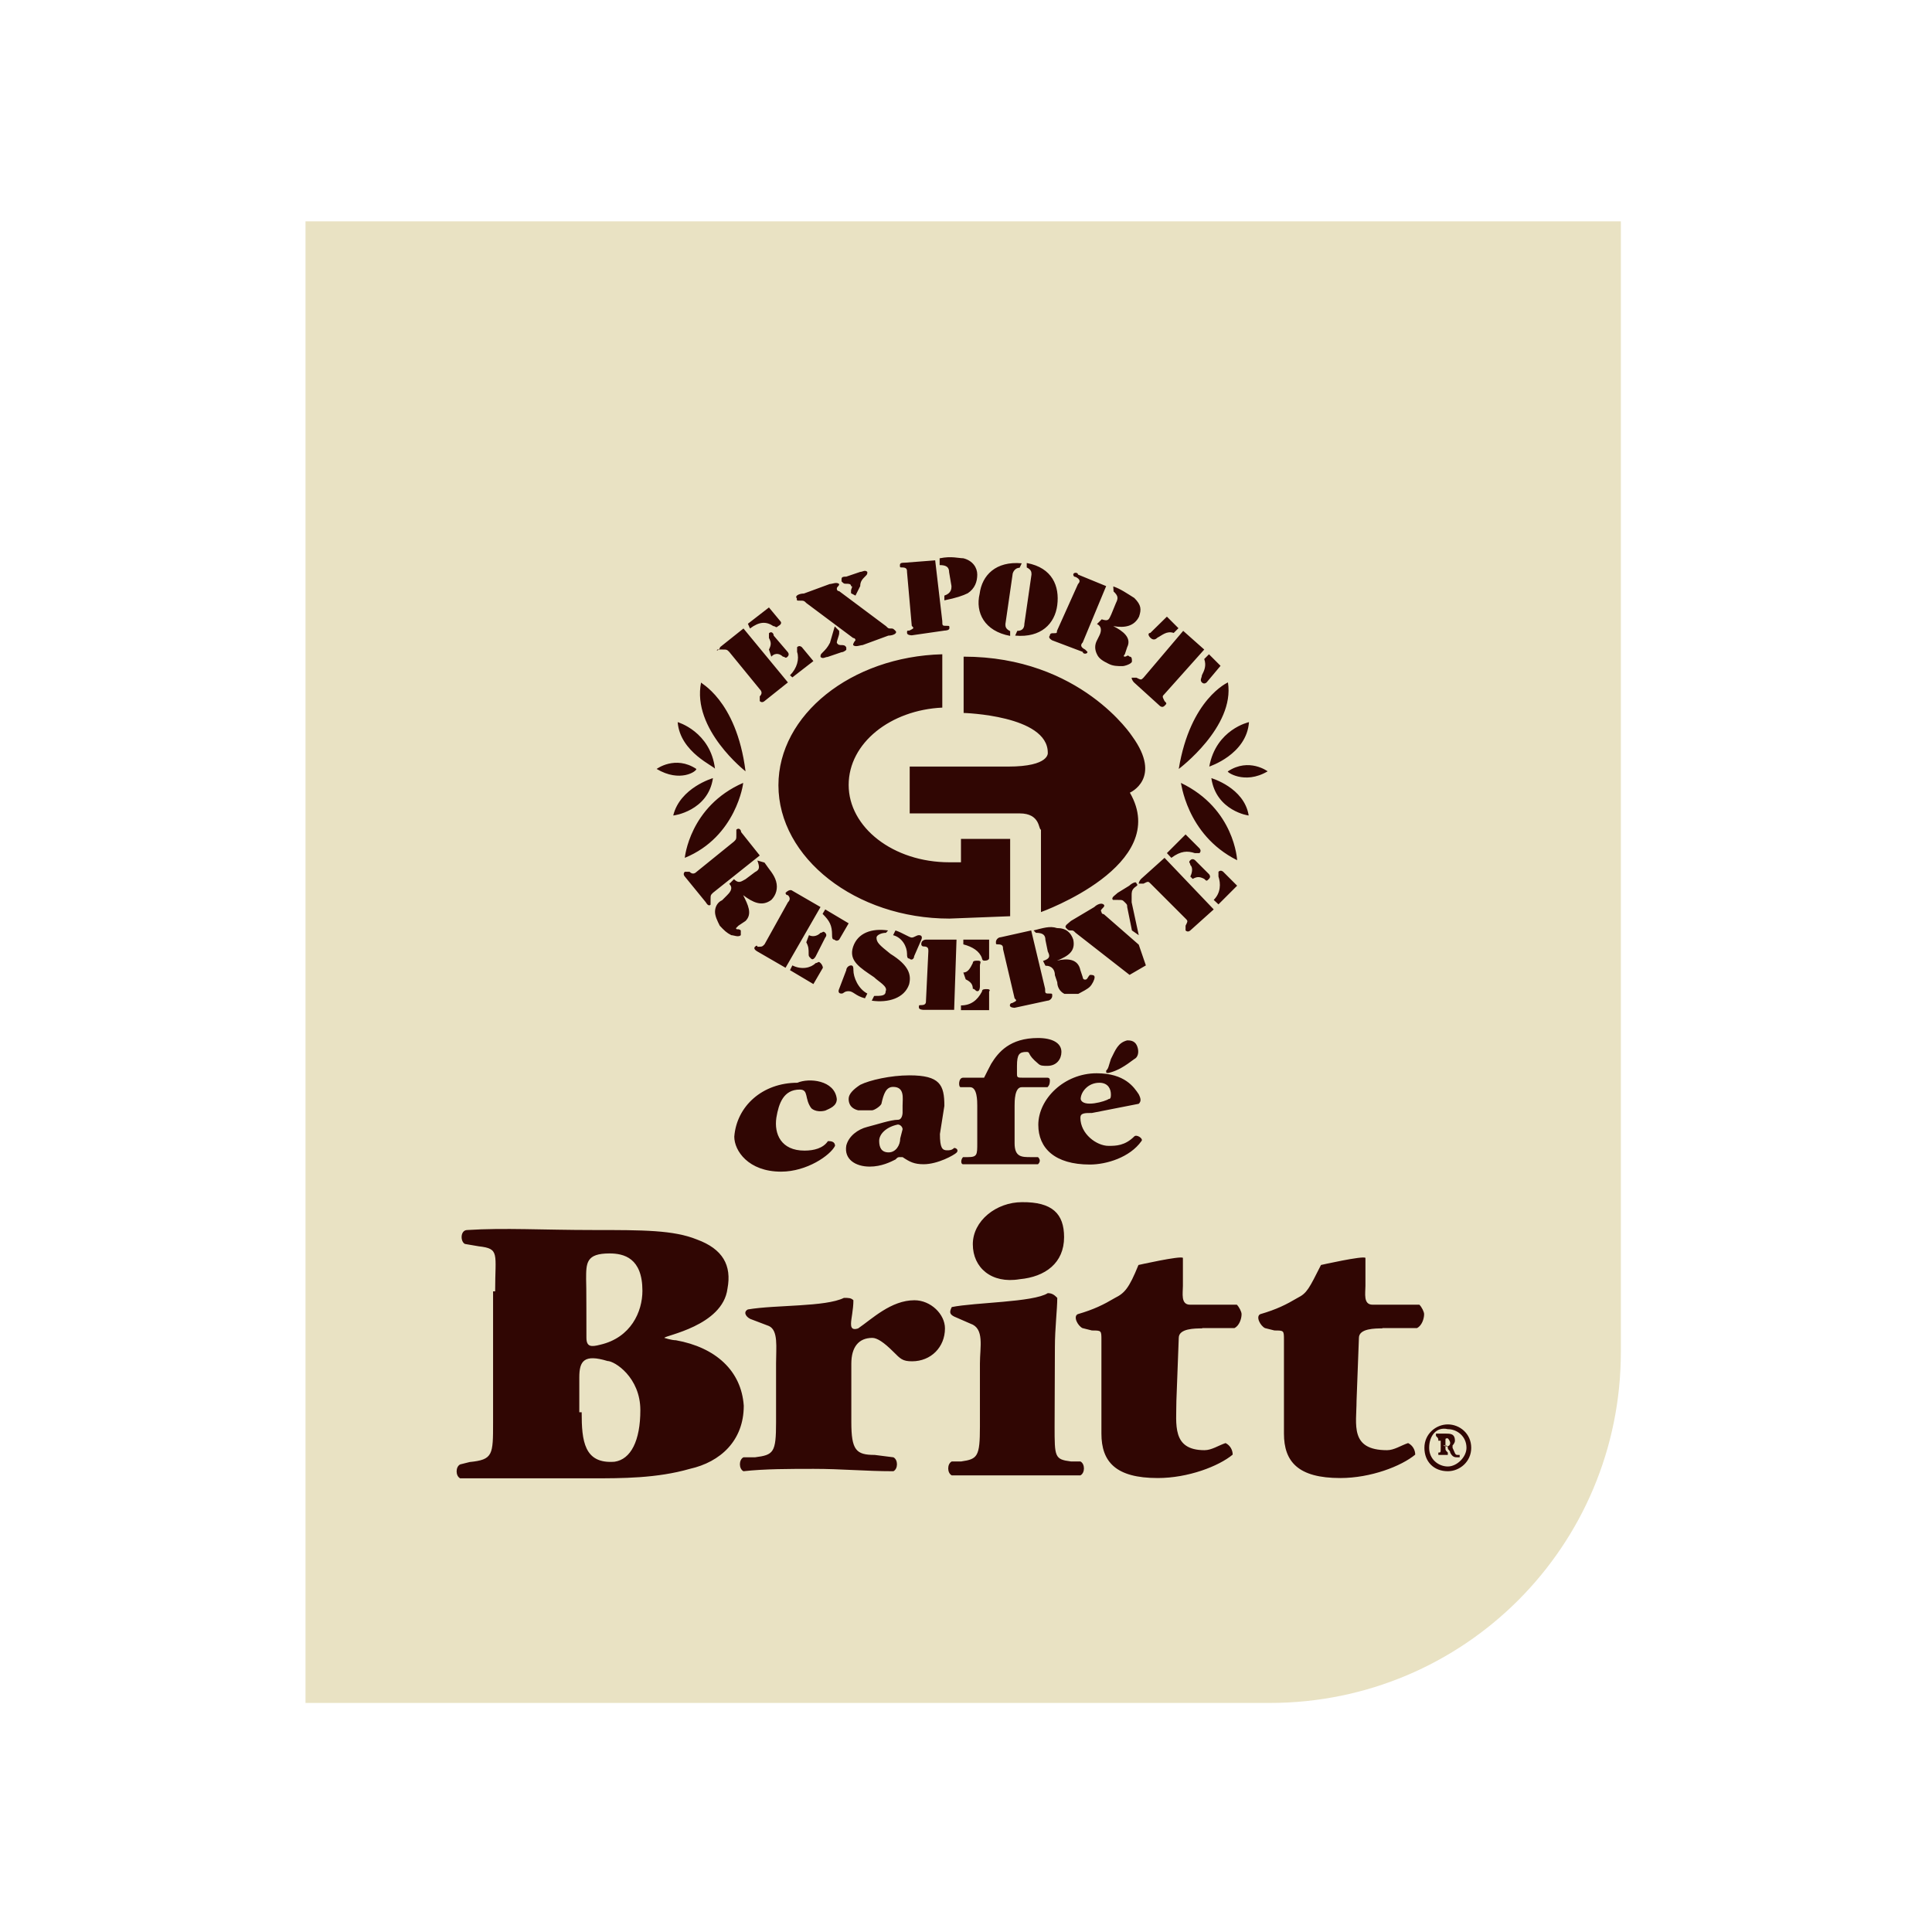
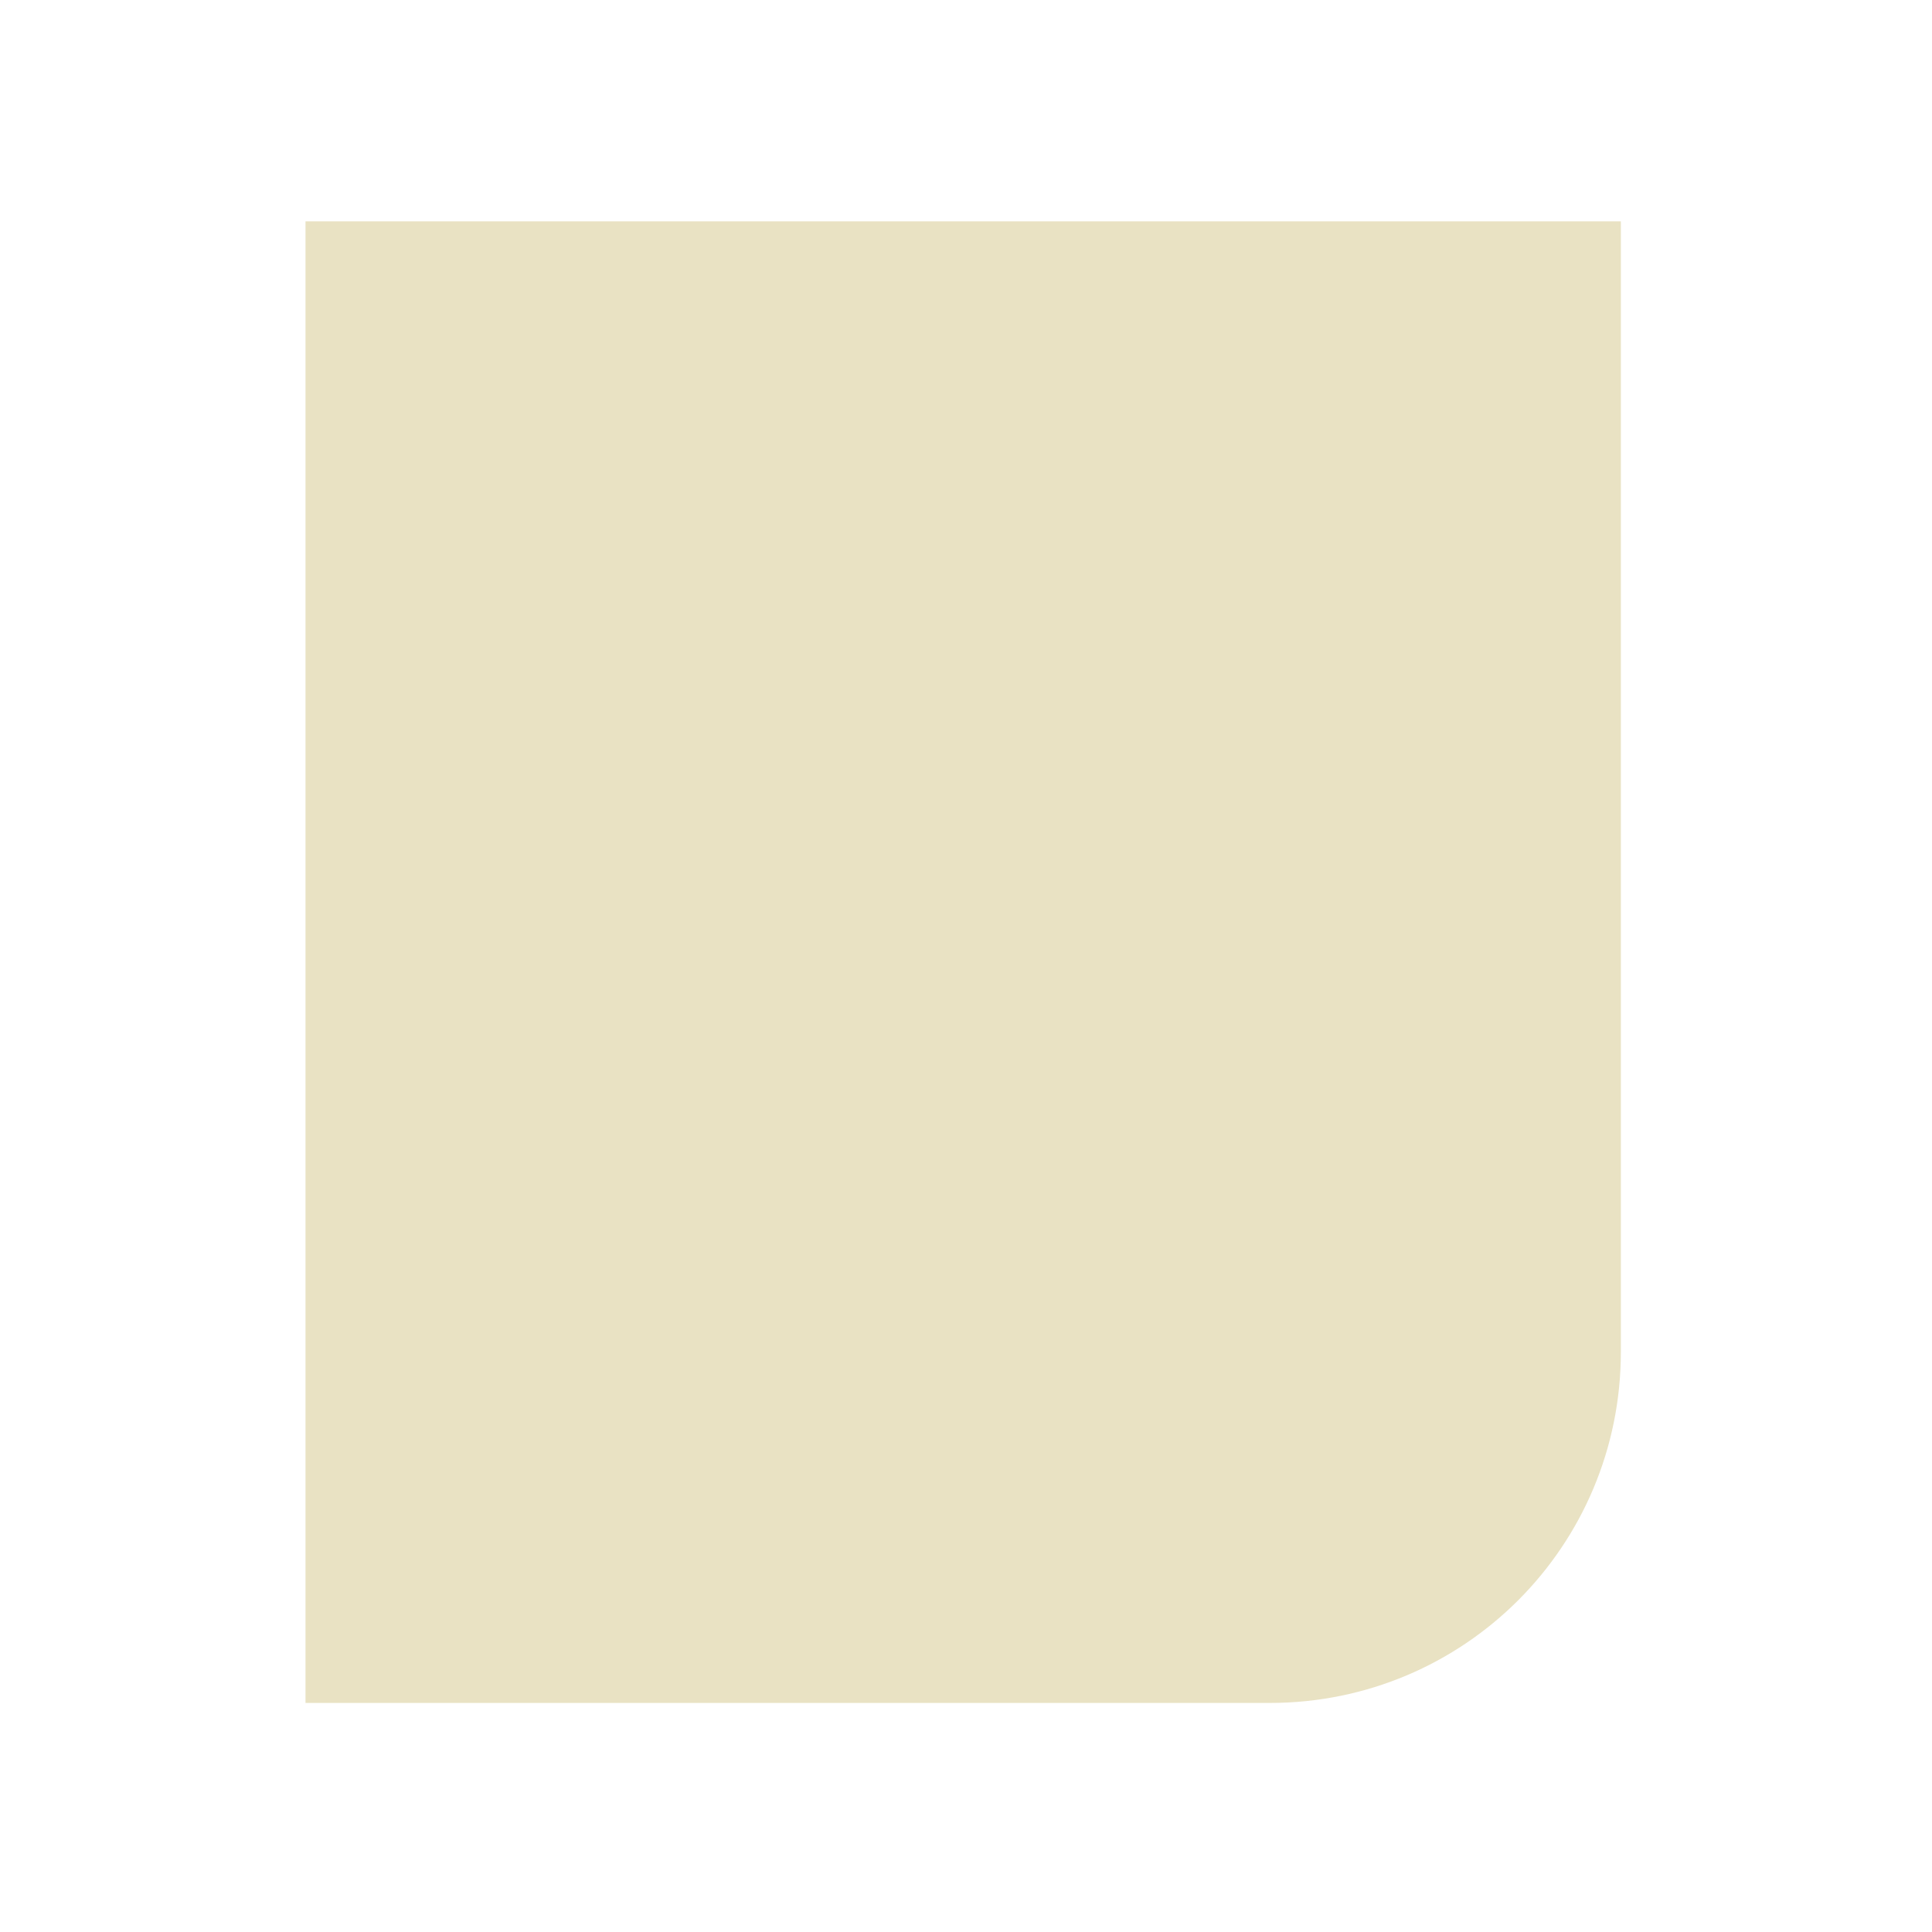
<svg xmlns="http://www.w3.org/2000/svg" version="1.1" id="layer" x="0px" y="0px" viewBox="0 0 652 652" style="enable-background:new 0 0 652 652;" xml:space="preserve">
  <style type="text/css"> .st0{fill:#E9E2C3;} .st1{fill:#300603;} </style>
  <path class="st0" d="M103.1,74.7v500h325.4c65.6,0,118.5-52.9,118.5-118.5V74.7H103.1z" />
-   <path class="st1" d="M318,220.8c-30.8,0.8-55.3,20.5-55.3,44.2c0,24.5,26.1,45,57.7,45l20.5-0.8v-26.1h-16.6v7.9h-3.9 c-19,0-34-11.8-34-26.1c0-14.2,14.2-25.3,31.6-26.1V220.8z M344.1,274.5h-37.1v-15.8h33.2c14.2,0,13.4-4.7,13.4-4.7 c0-12.6-28.4-13.4-28.4-13.4v-19c39.5,0,56.9,26.9,56.9,26.9c10.3,14.2-0.8,19-0.8,19c14.2,24.5-30,40.3-30,40.3V280 C350.4,280,351.2,274.5,344.1,274.5 M259.5,219.2c0.8-1.6,0.8-2.4,0-3.9c0-0.8,0-0.8,0-1.6c0.8-0.8,1.6,0,1.6,0.8l4.7,5.5 c0,0,0.8,0.8,0,1.6c-0.8,0.8-0.8,0-1.6,0c-0.8-0.8-2.4-1.6-3.9,0L259.5,219.2z M266.6,227.9c2.4-2.4,3.2-5.5,2.4-7.9 c0-0.8,0-0.8,0-1.6c0.8-0.8,1.6,0,1.6,0l3.9,4.7l-7.1,5.5L266.6,227.9z M252.4,210.5l7.1-5.5l3.9,4.7c0,0,0.8,0.8-0.8,1.6 c-0.8,0.8-0.8,0-1.6,0c-2.4-1.6-4.7-1.6-7.9,0.8L252.4,210.5z M243,218.4l7.9-6.3l15,18.2l-7.9,6.3c0,0-0.8,0.8-1.6,0 c0,0,0-0.8,0-1.6c0.8-0.8,0.8-1.6,0-2.4L246.1,220c-0.8-0.8-0.8-0.8-2.4-0.8c-0.8,0-0.8,0-1.6,0C241.4,220,243,219.2,243,218.4 M283.2,212.9v0.8c0,0.8-0.8,2.4-0.8,3.2c0.8,1.6,2.4,0,3.2,1.6v0.8c0,0-0.8,0.8-1.6,0.8l-4.7,1.6c-0.8,0-1.6,0.8-2.4,0 c0-0.8,0-0.8,0.8-1.6c0.8-0.8,1.6-1.6,2.4-3.2l1.6-5.5L283.2,212.9z M287.2,200.2v-0.8c0-0.8,0.8-1.6,0-1.6c0-0.8-0.8-0.8-1.6-0.8 c-0.8,0-0.8,0-1.6-0.8v-0.8c0-0.8,0.8-0.8,1.6-0.8l4.7-1.6c0.8,0,1.6-0.8,2.4,0c0,0.8,0,0.8-0.8,1.6s-1.6,1.6-1.6,3.2l-1.6,3.2 L287.2,200.2z M299,211.3c0.8,0.8,0.8,0.8,1.6,0.8s0.8,0,1.6,0.8c0.8,0.8-0.8,1.6-2.4,1.6l-8.7,3.2c-0.8,0-2.4,0.8-3.2,0 c0-0.8,0.8-1.6,0.8-1.6c0-0.8-0.8-0.8-0.8-0.8l-15.8-11.8c-0.8-0.8-0.8-0.8-2.4-0.8c-0.8,0-0.8,0-0.8-0.8c-0.8-0.8,0.8-1.6,2.4-1.6 l8.7-3.2c0.8,0,2.4-0.8,3.2,0c0,0.8-0.8,0.8-0.8,1.6c0,0,0,0.8,0.8,0.8L299,211.3z M306.1,193.1c0-0.8,0-1.6-1.6-1.6 c-0.8,0-0.8,0-0.8-0.8c0-0.8,0.8-0.8,1.6-0.8l10.3-0.8l2.4,20.5c0,1.6,0,1.6,1.6,1.6c0.8,0,0.8,0,0.8,0.8c0,0.8-1.6,0.8-1.6,0.8 l-11.1,1.6c0,0-1.6,0-1.6-0.8c0-0.8,0-0.8,0.8-0.8c1.6-0.8,1.6-0.8,0.8-1.6L306.1,193.1z M317.2,188.4c3.9-0.8,6.3,0,7.9,0 c3.2,0.8,4.7,3.2,4.7,5.5c0,2.4-0.8,4.7-3.2,6.3c-1.6,0.8-3.9,1.6-7.9,2.4V201c2.4-0.8,2.4-2.4,2.4-3.2l-0.8-4.7 c0-1.6-0.8-2.4-3.2-2.4V188.4z M343.3,212.9c1.6,0,2.4-0.8,2.4-2.4l2.4-16.6c0-0.8,0-1.6-1.6-2.4V190c8.7,1.6,11.1,7.9,10.3,14.2 s-5.5,11.1-14.2,10.3L343.3,212.9z M344.1,191.6c-1.6,0-2.4,1.6-2.4,2.4l-2.4,16.6c0,0.8,0,1.6,1.6,2.4v1.6 c-8.7-1.6-11.8-7.9-10.3-14.2c0.8-6.3,5.5-11.1,14.2-10.3L344.1,191.6z M375.7,197.9L375.7,197.9c2.4,0.8,4.7,2.4,7.1,3.9 c2.4,2.4,2.4,3.9,1.6,6.3c-1.6,3.2-4.7,3.9-8.7,3.2l0,0c3.2,1.6,6.3,3.9,4.7,7.1l-0.8,2.4c0,0-0.8,0.8,0,0.8c0.8,0,0.8-0.8,1.6,0 c0.8,0,0.8,0.8,0.8,1.6c0,0.8-2.4,1.6-3.2,1.6c-1.6,0-3.2,0-4.7-0.8c-1.6-0.8-3.2-1.6-3.9-3.2c-0.8-1.6-0.8-3.2,0-4.7l0.8-1.6 c0.8-1.6,0.8-3.2-0.8-3.9l1.6-1.6c2.4,0.8,2.4,0,3.2-1.6l1.6-3.9c0.8-1.6,0.8-2.4-0.8-3.9L375.7,197.9z M363.8,197.1 c0.8-0.8,0.8-1.6-0.8-2.4c-0.8,0-0.8-0.8-0.8-0.8c0-0.8,1.6-0.8,1.6,0l9.5,3.9l-7.9,19c-0.8,0.8-0.8,1.6,0.8,2.4l0.8,0.8 c0,0.8-1.6,0.8-1.6,0l-10.3-3.9c0,0-1.6-0.8-0.8-1.6c0-0.8,0.8-0.8,0.8-0.8c1.6,0,1.6,0,1.6-0.8L363.8,197.1z M393.8,208.1l3.9,3.9 l-1.6,1.6c-2.4-0.8-3.9,0.8-5.5,1.6c-0.8,0.8-1.6,0.8-2.4,0c-0.8-0.8-0.8-1.6,0-1.6L393.8,208.1z M407.2,230.3c0,0-0.8,0.8-1.6,0 c-0.8-0.8,0-1.6,0-2.4c0.8-1.6,1.6-3.2,0.8-5.5l1.6-1.6l3.9,3.9L407.2,230.3z M399.3,212.9l7.1,6.3l-13.4,15c-0.8,0.8-0.8,0.8,0,2.4 c0.8,0.8,0.8,0.8,0,1.6c-0.8,0.8-1.6,0-1.6,0l-8.7-7.9c0,0-0.8-0.8-0.8-1.6c0,0,0.8,0,1.6,0c1.6,0.8,1.6,0.8,2.4,0L399.3,212.9z M258,291.1L258,291.1c1.6,2.4,3.2,3.9,3.9,6.3s0,4.7-1.6,6.3c-3.2,2.4-6.3,0.8-9.5-1.6l0,0c1.6,3.2,3.2,6.3,0.8,8.7l-2.4,1.6 l-0.8,0.8c0,0.8,0.8,0,1.6,0.8c0,0.8,0,1.6,0,1.6c-0.8,0.8-2.4,0-3.2,0c-1.6-0.8-2.4-1.6-3.9-3.2c-0.8-1.6-1.6-3.2-1.6-4.7 c0-1.6,0.8-3.2,2.4-3.9l1.6-1.6c0.8-0.8,2.4-2.4,0.8-3.9l1.6-1.6c1.6,1.6,2.4,0.8,3.9,0l3.2-2.4c1.6-0.8,1.6-1.6,0.8-3.9L258,291.1z M247.7,284c0.8-0.8,0.8-0.8,0.8-2.4c0-0.8,0-0.8,0-1.6c0.8-0.8,1.6,0,1.6,0.8l6.3,7.9l-15.8,12.6c-0.8,0.8-0.8,0.8-0.8,2.4 c0,0.8,0,0.8,0,1.6c-0.8,0.8-1.6-0.8-1.6-0.8l-7.1-8.7c0,0-0.8-0.8,0-1.6c0,0,0.8,0,1.6,0c0.8,0.8,1.6,0.8,2.4,0L247.7,284z M273,315.6c1.6,0.8,3.2,0,3.9-0.8c0.8,0,0.8-0.8,1.6,0c0.8,0.8,0,1.6,0,1.6l-3.2,6.3c0,0-0.8,1.6-1.6,0.8c-0.8-0.8-0.8-0.8-0.8-1.6 c0-1.6,0-2.4-0.8-3.9L273,315.6z M267.4,325.8c3.2,1.6,6.3,0.8,7.9-0.8c0.8,0,0.8-0.8,1.6,0c0.8,0.8,0.8,1.6,0.8,1.6l-3.2,5.5 l-7.9-4.7L267.4,325.8z M278.5,306.9l7.9,4.7l-3.2,5.5c0,0-0.8,0.8-1.6,0c-0.8,0-0.8-0.8-0.8-1.6c0-3.2-0.8-4.7-3.2-7.1L278.5,306.9 z M267.4,300.6l9.5,5.5l-11.8,20.5l-9.5-5.5c0,0-1.6-0.8-0.8-1.6c0,0,0.8-0.8,0.8,0c1.6,0,1.6,0,2.4-0.8l7.9-14.2 c0.8-0.8,0.8-1.6,0-2.4c-0.8,0-0.8-0.8-0.8-0.8C266.6,299.8,267.4,300.6,267.4,300.6 M285.6,327.4c0-0.8,0.8-1.6,1.6-1.6 c0.8,0,0.8,0.8,0.8,1.6c0,2.4,1.6,6.3,4.7,7.9l-0.8,1.6c-3.2-0.8-3.9-2.4-5.5-2.4c-1.6,0-1.6,0.8-2.4,0.8c-1.6,0-0.8-1.6-0.8-1.6 L285.6,327.4z M308.5,322.7c0,0.8-0.8,1.6-1.6,0.8c-0.8,0-0.8-0.8-0.8-1.6c0-2.4-1.6-5.5-4.7-6.3l0.8-1.6c2.4,0.8,4.7,2.4,5.5,2.4 c0.8,0,1.6-0.8,2.4-0.8c1.6,0,0.8,1.6,0.8,1.6L308.5,322.7z M299,314.8c-1.6,0-3.2,0.8-3.2,1.6c0,1.6,0.8,2.4,4.7,5.5 c6.3,3.9,7.1,7.1,6.3,10.3c-1.6,4.7-7.1,6.3-12.6,5.5l0.8-1.6c2.4,0,3.9,0,3.9-1.6c0.8-1.6-2.4-3.2-3.9-4.7 c-4.7-3.2-8.7-5.5-7.1-10.3c1.6-4.7,6.3-6.3,11.8-5.5L299,314.8z M325.1,328.2c1.6,0,2.4-1.6,3.2-3.2c0-0.8,0.8-0.8,1.6-0.8 c1.6,0,0.8,0.8,0.8,1.6v7.1c0,0,0,1.6-0.8,1.6c-0.8,0-0.8-0.8-1.6-0.8c0-1.6-0.8-2.4-2.4-3.2L325.1,328.2z M324.3,339.3 c3.2,0,5.5-1.6,7.1-4.7c0-0.8,0.8-0.8,1.6-0.8c1.6,0,0.8,0.8,0.8,0.8v6.3h-9.5V339.3z M325.1,317.1h8.7v6.3c0,0,0,0.8-1.6,0.8 c-0.8,0-0.8-0.8-0.8-0.8c-0.8-2.4-3.2-3.9-6.3-4.7V317.1z M312.5,317.1h10.3l-0.8,23.7h-10.3c0,0-1.6,0-1.6-0.8c0-0.8,0-0.8,0.8-0.8 c1.6,0,1.6-0.8,1.6-1.6l0.8-16.6c0-0.8,0-1.6-1.6-1.6c-0.8,0-0.8-0.8-0.8-0.8C310.9,317.1,312.5,317.1,312.5,317.1 M348.8,314 L348.8,314c3.2-0.8,5.5-1.6,7.9-0.8c3.2,0,4.7,1.6,5.5,3.9c0.8,3.9-1.6,5.5-5.5,7.1l0,0c3.2-0.8,7.1-0.8,7.9,3.2l0.8,2.4 c0,0,0,0.8,0.8,0.8c0.8,0,0.8-0.8,1.6-1.6c0.8,0,1.6,0,1.6,0.8c0,0.8-0.8,2.4-1.6,3.2c-0.8,0.8-2.4,1.6-3.9,2.4c-1.6,0-3.2,0-4.7,0 c-1.6-0.8-2.4-2.4-2.4-3.9l-0.8-2.4c0-1.6-0.8-3.2-3.2-3.2l-0.8-1.6c2.4-0.8,2.4-1.6,1.6-3.2l-0.8-3.9c0-1.6-0.8-2.4-3.2-2.4 L348.8,314z M338.5,320.3c0-0.8,0-1.6-1.6-1.6c-0.8,0-0.8,0-0.8-0.8s0.8-1.6,1.6-1.6L348,314l4.7,19.7c0,1.6,0,1.6,1.6,1.6 c0.8,0,0.8,0,0.8,0.8c0,0.8-0.8,1.6-1.6,1.6l-11.1,2.4c0,0-1.6,0-1.6-0.8c0,0,0-0.8,0.8-0.8c1.6-0.8,1.6-0.8,0.8-1.6L338.5,320.3z M382,314l-1.6-7.9c0-0.8,0-0.8-0.8-1.6c-0.8-0.8-0.8-0.8-2.4-0.8c-0.8,0-1.6,0-1.6,0c-0.8-0.8,0.8-1.6,1.6-2.4l3.9-2.4 c0.8-0.8,2.4-1.6,2.4-0.8c0.8,0.8,0,0.8-0.8,1.6s-0.8,1.6-0.8,2.4s0,1.6,0,2.4l2.4,11.1l0,0L382,314z M386.7,325.8l-5.5,3.2 L363,314.8c-0.8-0.8-0.8-0.8-1.6-0.8c-0.8,0-0.8,0-1.6-0.8c-0.8-0.8,0.8-1.6,1.6-2.4l7.9-4.7c0.8-0.8,2.4-1.6,3.2-0.8 c0.8,0.8-1.6,1.6-0.8,2.4c0,0,0,0.8,0.8,0.8l11.8,10.3L386.7,325.8z M401.7,295.8c0.8-1.6,0.8-3.2,0-3.9c0-0.8-0.8-0.8,0-1.6 c0.8-0.8,1.6,0,1.6,0l4.7,4.7c0,0,0.8,0.8,0,1.6c-0.8,0.8-0.8,0.8-1.6,0c-1.6-0.8-2.4-0.8-3.9,0L401.7,295.8z M409.6,303.7 c2.4-2.4,2.4-5.5,1.6-7.9c0-0.8,0-0.8,0-1.6c0.8-0.8,1.6,0,1.6,0l4.7,4.7l-6.3,6.3L409.6,303.7z M393.8,287.9l6.3-6.3l4.7,4.7 c0,0,0.8,0.8,0,1.6c-0.8,0-1.6,0-1.6,0c-2.4-0.8-4.7-0.8-7.9,1.6L393.8,287.9z M385.1,296.6l7.9-7.1l16.6,17.4l-7.9,7.1 c0,0-0.8,0.8-1.6,0c0,0,0-0.8,0-1.6c0.8-1.6,0.8-1.6,0-2.4l-11.8-11.8c-0.8-0.8-0.8-0.8-2.4,0c-0.8,0-0.8,0-1.6,0 C384.3,297.4,385.1,296.6,385.1,296.6 M221.6,259.5c0,0,6.3-4.7,13.4,0C235.1,260.3,229.5,264.2,221.6,259.5 M228.7,243.7 c0,0,11.1,3.2,12.6,15.8C241.4,258.7,229.5,254,228.7,243.7 M240.6,262.6c0,0-11.1,3.2-13.4,12.6C227.2,275.3,239,273.7,240.6,262.6 M251.6,260.3c0,0-18.2-14.2-15-30C235.8,230.3,248.5,235.8,251.6,260.3 M231.1,289.5c0,0,1.6-17.4,19.7-25.3 C250.9,264.2,248.5,282.4,231.1,289.5 M427.8,260.3c0,0-6.3-4.7-13.4,0C413.6,260.3,419.9,265,427.8,260.3 M421.5,243.7 c0,0-11.1,2.4-13.4,15C408,258.7,420.7,254.7,421.5,243.7 M408.8,262.6c0,0,11.1,3.2,12.6,12.6C421.5,275.3,410.4,273.7,408.8,262.6 M397.8,259.5c0,0,19-14.2,16.6-29.2C414.4,230.3,401.7,235.8,397.8,259.5 M417.5,290.3c0,0-0.8-17.4-19-26.1 C398.6,263.4,400.1,281.6,417.5,290.3 M282.4,370.9c0,2.4-2.4,3.2-3.9,3.9c-3.2,0.8-4.7-0.8-4.7-0.8c-2.4-3.2-0.8-6.3-3.9-6.3 c-5.5,0-7.1,4.7-7.9,9.5c-0.8,5.5,1.6,11.1,9.5,11.1c3.2,0,6.3-0.8,7.9-3.2c0.8,0,2.4,0,2.4,1.6c-1.6,3.2-9.5,8.7-18.2,8.7 c-11.1,0-15.8-7.1-15.8-11.8c0.8-10.3,9.5-18.2,21.3-18.2C273,363.7,281.7,364.5,282.4,370.9 M304.6,381.1c0-0.8-0.8-1.6-1.6-1.6 c-3.9,0.8-6.3,3.2-6.3,5.5s0.8,3.9,3.2,3.9c2.4,0,3.9-2.4,3.9-4.7L304.6,381.1z M317.2,382.7c0,4.7,0.8,5.5,2.4,5.5 c0.8,0,1.6,0,2.4-0.8c0.8,0,1.6,0.8,0.8,1.6s-6.3,3.9-11.1,3.9c-3.2,0-4.7-0.8-7.1-2.4c0,0,0,0-0.8,0s-0.8,0-1.6,0.8 c-1.6,0.8-4.7,2.4-8.7,2.4c-4.7,0-8.7-2.4-7.9-7.1c0.8-3.2,3.9-5.5,7.1-6.3c3.2-0.8,7.9-2.4,10.3-2.4c1.6,0,1.6-2.4,1.6-2.4 c0-0.8,0-1.6,0-2.4c0-2.4,0.8-6.3-3.2-6.3c-2.4,0-3.2,2.4-3.9,5.5c0,0.8-2.4,2.4-3.2,2.4c-1.6,0-3.2,0-4.7,0 c-3.2-0.8-3.2-3.2-3.2-3.9c0-1.6,1.6-3.2,3.9-4.7c3.2-1.6,10.3-3.2,16.6-3.2c10.3,0,11.8,3.2,11.8,10.3L317.2,382.7z M344.8,366.9 c-2.4,0-2.4,4.7-2.4,6.3v12.6c0,4.7,2.4,4.7,5.5,4.7h2.4c0.8,0.8,0.8,1.6,0,2.4c-3.9,0-11.8,0-15.8,0c-3.9,0-7.1,0-9.5,0 c-0.8,0-0.8-1.6,0-2.4h1.6c3.2,0,3.2-0.8,3.2-4.7v-12.6c0-1.6,0-6.3-2.4-6.3h-3.2c-0.8,0-0.8-3.2,0.8-3.2h3.2c3.2,0,3.9,0,3.9,0 c1.6-3.2,0.8-1.6,2.4-4.7c2.4-3.9,6.3-8.7,15.8-8.7c4.7,0,7.9,1.6,7.9,4.7c0,2.4-1.6,4.7-4.7,4.7c-1.6,0-2.4,0-3.2-0.8 c-3.9-3.2-2.4-3.9-3.9-3.9c-2.4,0-3.2,0.8-3.2,4.7v2.4c0,1.6,0,1.6,2.4,1.6h7.9c0.8,0,0.8,0.8,0.8,0.8c0,0.8,0,1.6-0.8,2.4 C353.5,366.9,344.8,366.9,344.8,366.9z M374.1,370.9c0.8,0,0.8-0.8,0.8-1.6c0-1.6-0.8-3.9-3.9-3.9c-3.9,0-6.3,3.2-6.3,5.5 C365.4,374,373.3,371.6,374.1,370.9 M368.5,375.6c-2.4,0-3.9,0-3.9,1.6c0,5.5,5.5,9.5,9.5,9.5c2.4,0,5.5,0,8.7-3.2 c0.8-0.8,3.2,0.8,2.4,1.6c-3.9,5.5-11.8,7.9-17.4,7.9c-11.8,0-17.4-5.5-17.4-13.4c0-8.7,8.7-17.4,19.7-17.4c9.5,0,12.6,4.7,14.2,7.1 c0.8,1.6,0.8,2.4,0,3.2L368.5,375.6z M374.9,357.4c1.6-3.2,2.4-5.5,5.5-6.3c0.8,0,2.4,0,3.2,1.6c0.8,1.6,0.8,3.9-0.8,4.7 c-3.2,2.4-5.5,3.9-8.7,4.7c-0.8,0-0.8,0-0.8-0.8C374.1,360.6,374.1,359.8,374.9,357.4 M196.3,476.7c0,9.5,0.8,17.4,11.1,16.6 c5.5-0.8,8.7-7.1,8.7-17.4c0-11.1-8.7-16.6-11.1-16.6c-7.9-2.4-9.5,0-9.5,5.5v11.8H196.3z M197.9,451.4c0,3.2,1.6,3.2,4.7,2.4 c10.3-2.4,14.2-11.1,14.2-18.2c0-11.1-6.3-12.6-11.1-12.6c-7.9,0-7.9,3.2-7.9,8.7C197.9,431.7,197.9,451.4,197.9,451.4z M167.1,435.6c0-12.6,1.6-14.2-5.5-15l-4.7-0.8c-1.6-0.8-1.6-4.7,0.8-4.7c12.6-0.8,25.3,0,42.7,0c16.6,0,26.9,0,34.8,3.2 c8.7,3.2,11.8,8.7,10.3,16.6c-1.6,12.6-21.3,15.8-21.3,16.6c0,0,2.4,0.8,3.9,0.8c13.4,2.4,22.1,10.3,22.9,22.1 c0,11.8-7.9,19-18.2,21.3c-11.1,3.2-22.9,3.2-33.2,3.2c-6.3,0-12.6,0-17.4,0c-8.7,0-16.6,0-26.9,0c-1.6-0.8-1.6-3.9,0-4.7l3.2-0.8 c7.9-0.8,7.9-2.4,7.9-13.4v-44.2H167.1z M261.9,460.1c0-5.5,0.8-11.1-2.4-12.6l-6.3-2.4c-1.6-0.8-2.4-2.4-0.8-3.2 c9.5-1.6,26.1-0.8,32.4-3.9c1.6,0,2.4,0,3.2,0.8c0,3.2-0.8,6.3-0.8,7.9c0,0.8,0,2.4,2.4,1.6c4.7-3.2,11.1-9.5,19-9.5 c5.5,0,10.3,4.7,10.3,9.5c0,6.3-4.7,11.1-11.1,11.1c-3.2,0-3.9-0.8-6.3-3.2c-3.2-3.2-5.5-4.7-7.1-4.7c-4.7,0-7.1,3.2-7.1,8.7v19.7 c0,9.5,1.6,11.1,7.9,11.1l6.3,0.8c1.6,0.8,1.6,3.9,0,4.7c-9.5,0-17.4-0.8-26.9-0.8c-7.9,0-16.6,0-23.7,0.8c-1.6-0.8-1.6-3.9,0-4.7 h3.9c6.3-0.8,7.1-1.6,7.1-11.8C261.9,479.9,261.9,460.1,261.9,460.1z M359.1,417.5c0,8.7-6.3,13.4-15,14.2 c-9.5,1.6-15.8-3.9-15.8-11.8s7.9-14.2,16.6-14.2C355.1,405.6,359.1,409.6,359.1,417.5 M355.9,481.4c0,10.3,0,11.1,5.5,11.8h3.2 c1.6,0.8,1.6,3.9,0,4.7c-5.5,0-15,0-22.9,0s-15,0-20.5,0c-1.6-0.8-1.6-3.9,0-4.7h3.2c5.5-0.8,6.3-1.6,6.3-11.8v-21.3 c0-5.5,1.6-11.8-3.2-13.4l-5.5-2.4c-1.6-0.8-1.6-1.6-0.8-3.2c7.9-1.6,27.6-1.6,32.4-4.7c1.6,0,2.4,0.8,3.2,1.6 c0,3.9-0.8,10.3-0.8,16.6L355.9,481.4z M405.7,448.3c-2.4,0-7.9,0-7.9,3.2l-0.8,21.3c0,7.9-1.6,16.6,9.5,16.6c2.4,0,4.7-1.6,7.1-2.4 c1.6,0.8,2.4,2.4,2.4,3.9c-4.7,3.9-15,7.9-25.3,7.9c-14.2,0-19-5.5-19-15v-31.6c0-3.2,0-3.2-3.2-3.2l-3.2-0.8 c-1.6-0.8-3.2-3.9-1.6-4.7c5.5-1.6,8.7-3.2,12.6-5.5c3.2-1.6,4.7-3.2,7.9-11.1c0,0,14.2-3.2,15-2.4v9.5c0,2.4-0.8,6.3,2.4,6.3h15.8 c0.8,0.8,1.6,2.4,1.6,3.2c0,1.6-0.8,3.9-2.4,4.7H405.7z M466.5,448.3c-2.4,0-7.9,0-7.9,3.2l-0.8,21.3c0,7.9-2.4,16.6,10.3,16.6 c2.4,0,4.7-1.6,7.1-2.4c1.6,0.8,2.4,2.4,2.4,3.9c-4.7,3.9-15,7.9-25.3,7.9c-14.2,0-19-5.5-19-15v-31.6c0-3.2,0-3.2-3.2-3.2l-3.2-0.8 c-1.6-0.8-3.2-3.9-1.6-4.7c5.5-1.6,8.7-3.2,12.6-5.5c3.2-1.6,3.9-3.2,7.9-11.1c0,0,14.2-3.2,15-2.4v9.5c0,2.4-0.8,6.3,2.4,6.3h15.8 c0.8,0.8,1.6,2.4,1.6,3.2c0,1.6-0.8,3.9-2.4,4.7H466.5z M487,487.8L487,487.8c1.6,0.8,2.4,0,2.4-0.8s-0.8-1.6-0.8-1.6 c-0.8,0-0.8,0-0.8,0.8v1.6H487z M485.4,486.2c0-0.8,0-0.8-0.8-1.6l0,0v-0.8c1.6,0,2.4,0,3.2,0c1.6,0,3.2,0,3.2,2.4 c0,0.8-0.8,1.6-0.8,1.6s0,0,0,0.8c0.8,1.6,0.8,2.4,1.6,2.4c0,0,0,0,0.8,0c0,0,0,0,0,0.8h-0.8c-0.8,0-1.6,0-2.4-1.6 c0-0.8-0.8-0.8-0.8-1.6c0,0,0-0.8-0.8-0.8l0,0v0.8c0,0.8,0,0.8,0.8,1.6l0,0v0.8c-0.8,0-0.8,0-1.6,0c-0.8,0-1.6,0-1.6,0v-0.8l0,0 c0.8,0,0.8,0,0.8-1.6v-2.4H485.4z M482.3,488.6c0,3.9,3.2,6.3,6.3,6.3s6.3-3.2,6.3-6.3c0-3.9-3.2-6.3-6.3-6.3 C484.7,481.4,482.3,484.6,482.3,488.6 M496.5,488.6c0,4.7-3.9,7.9-7.9,7.9c-4.7,0-7.9-3.2-7.9-7.9s3.9-7.9,7.9-7.9 C492.6,480.7,496.5,483.8,496.5,488.6" />
</svg>